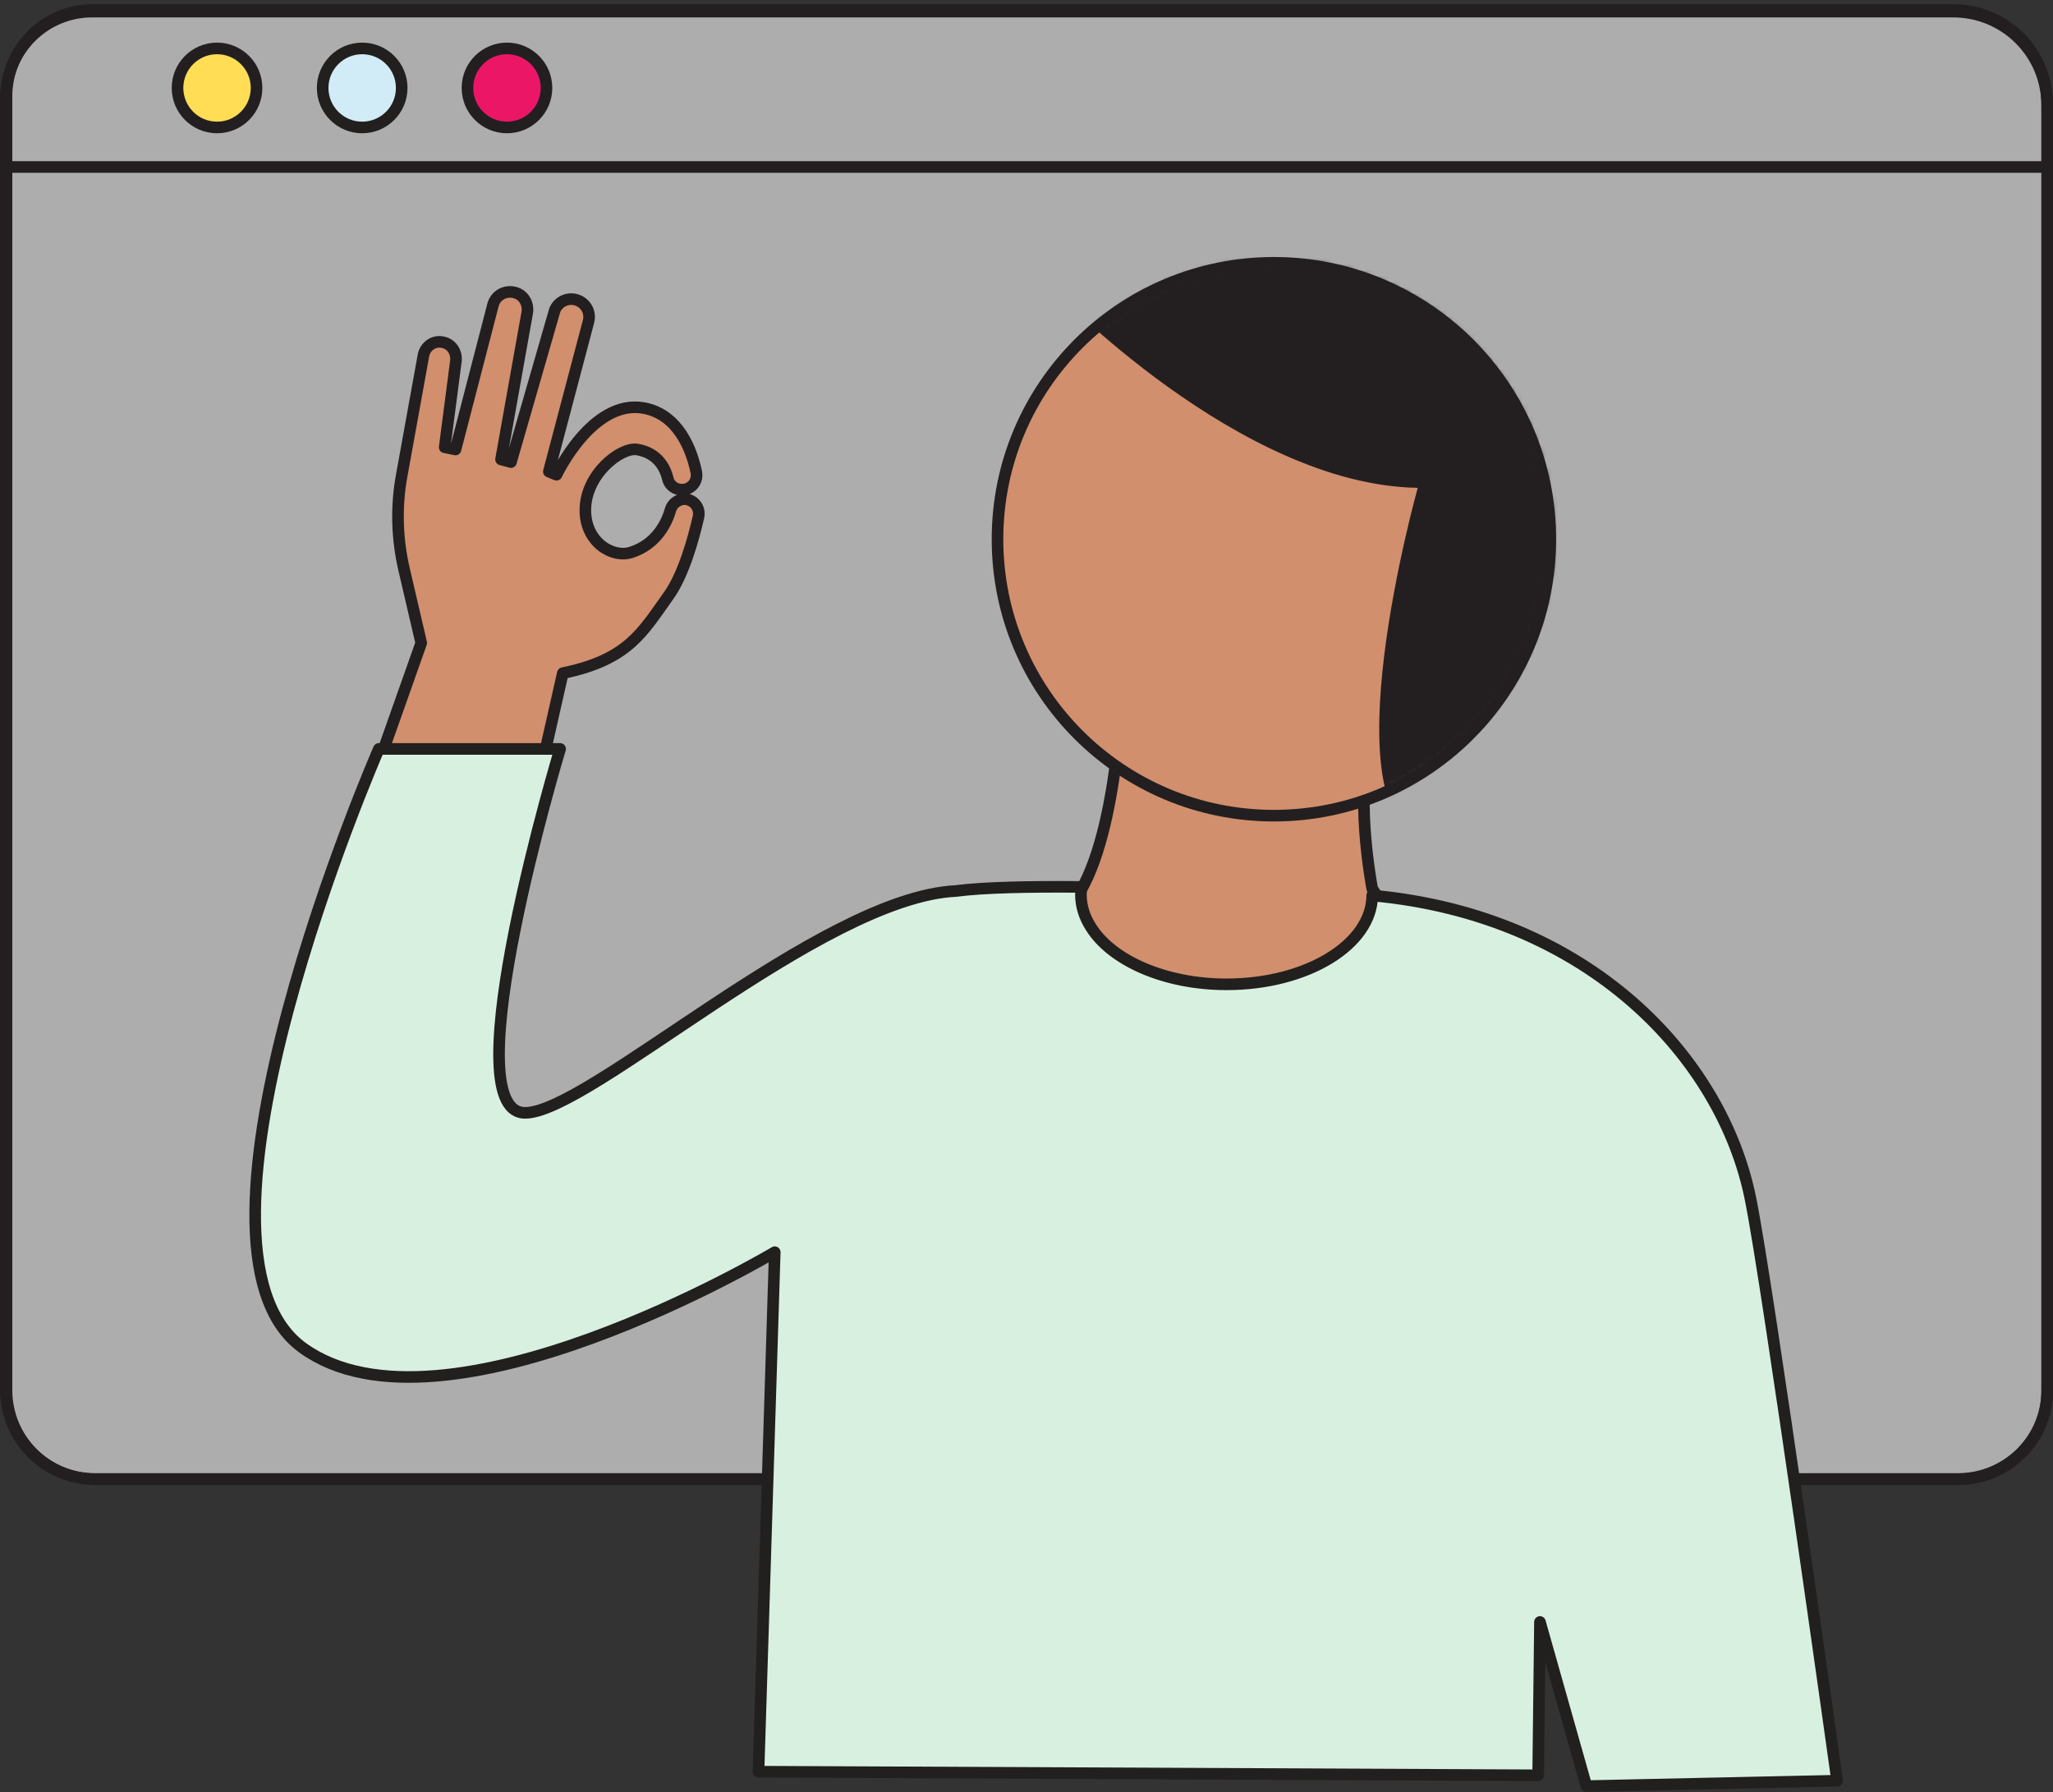
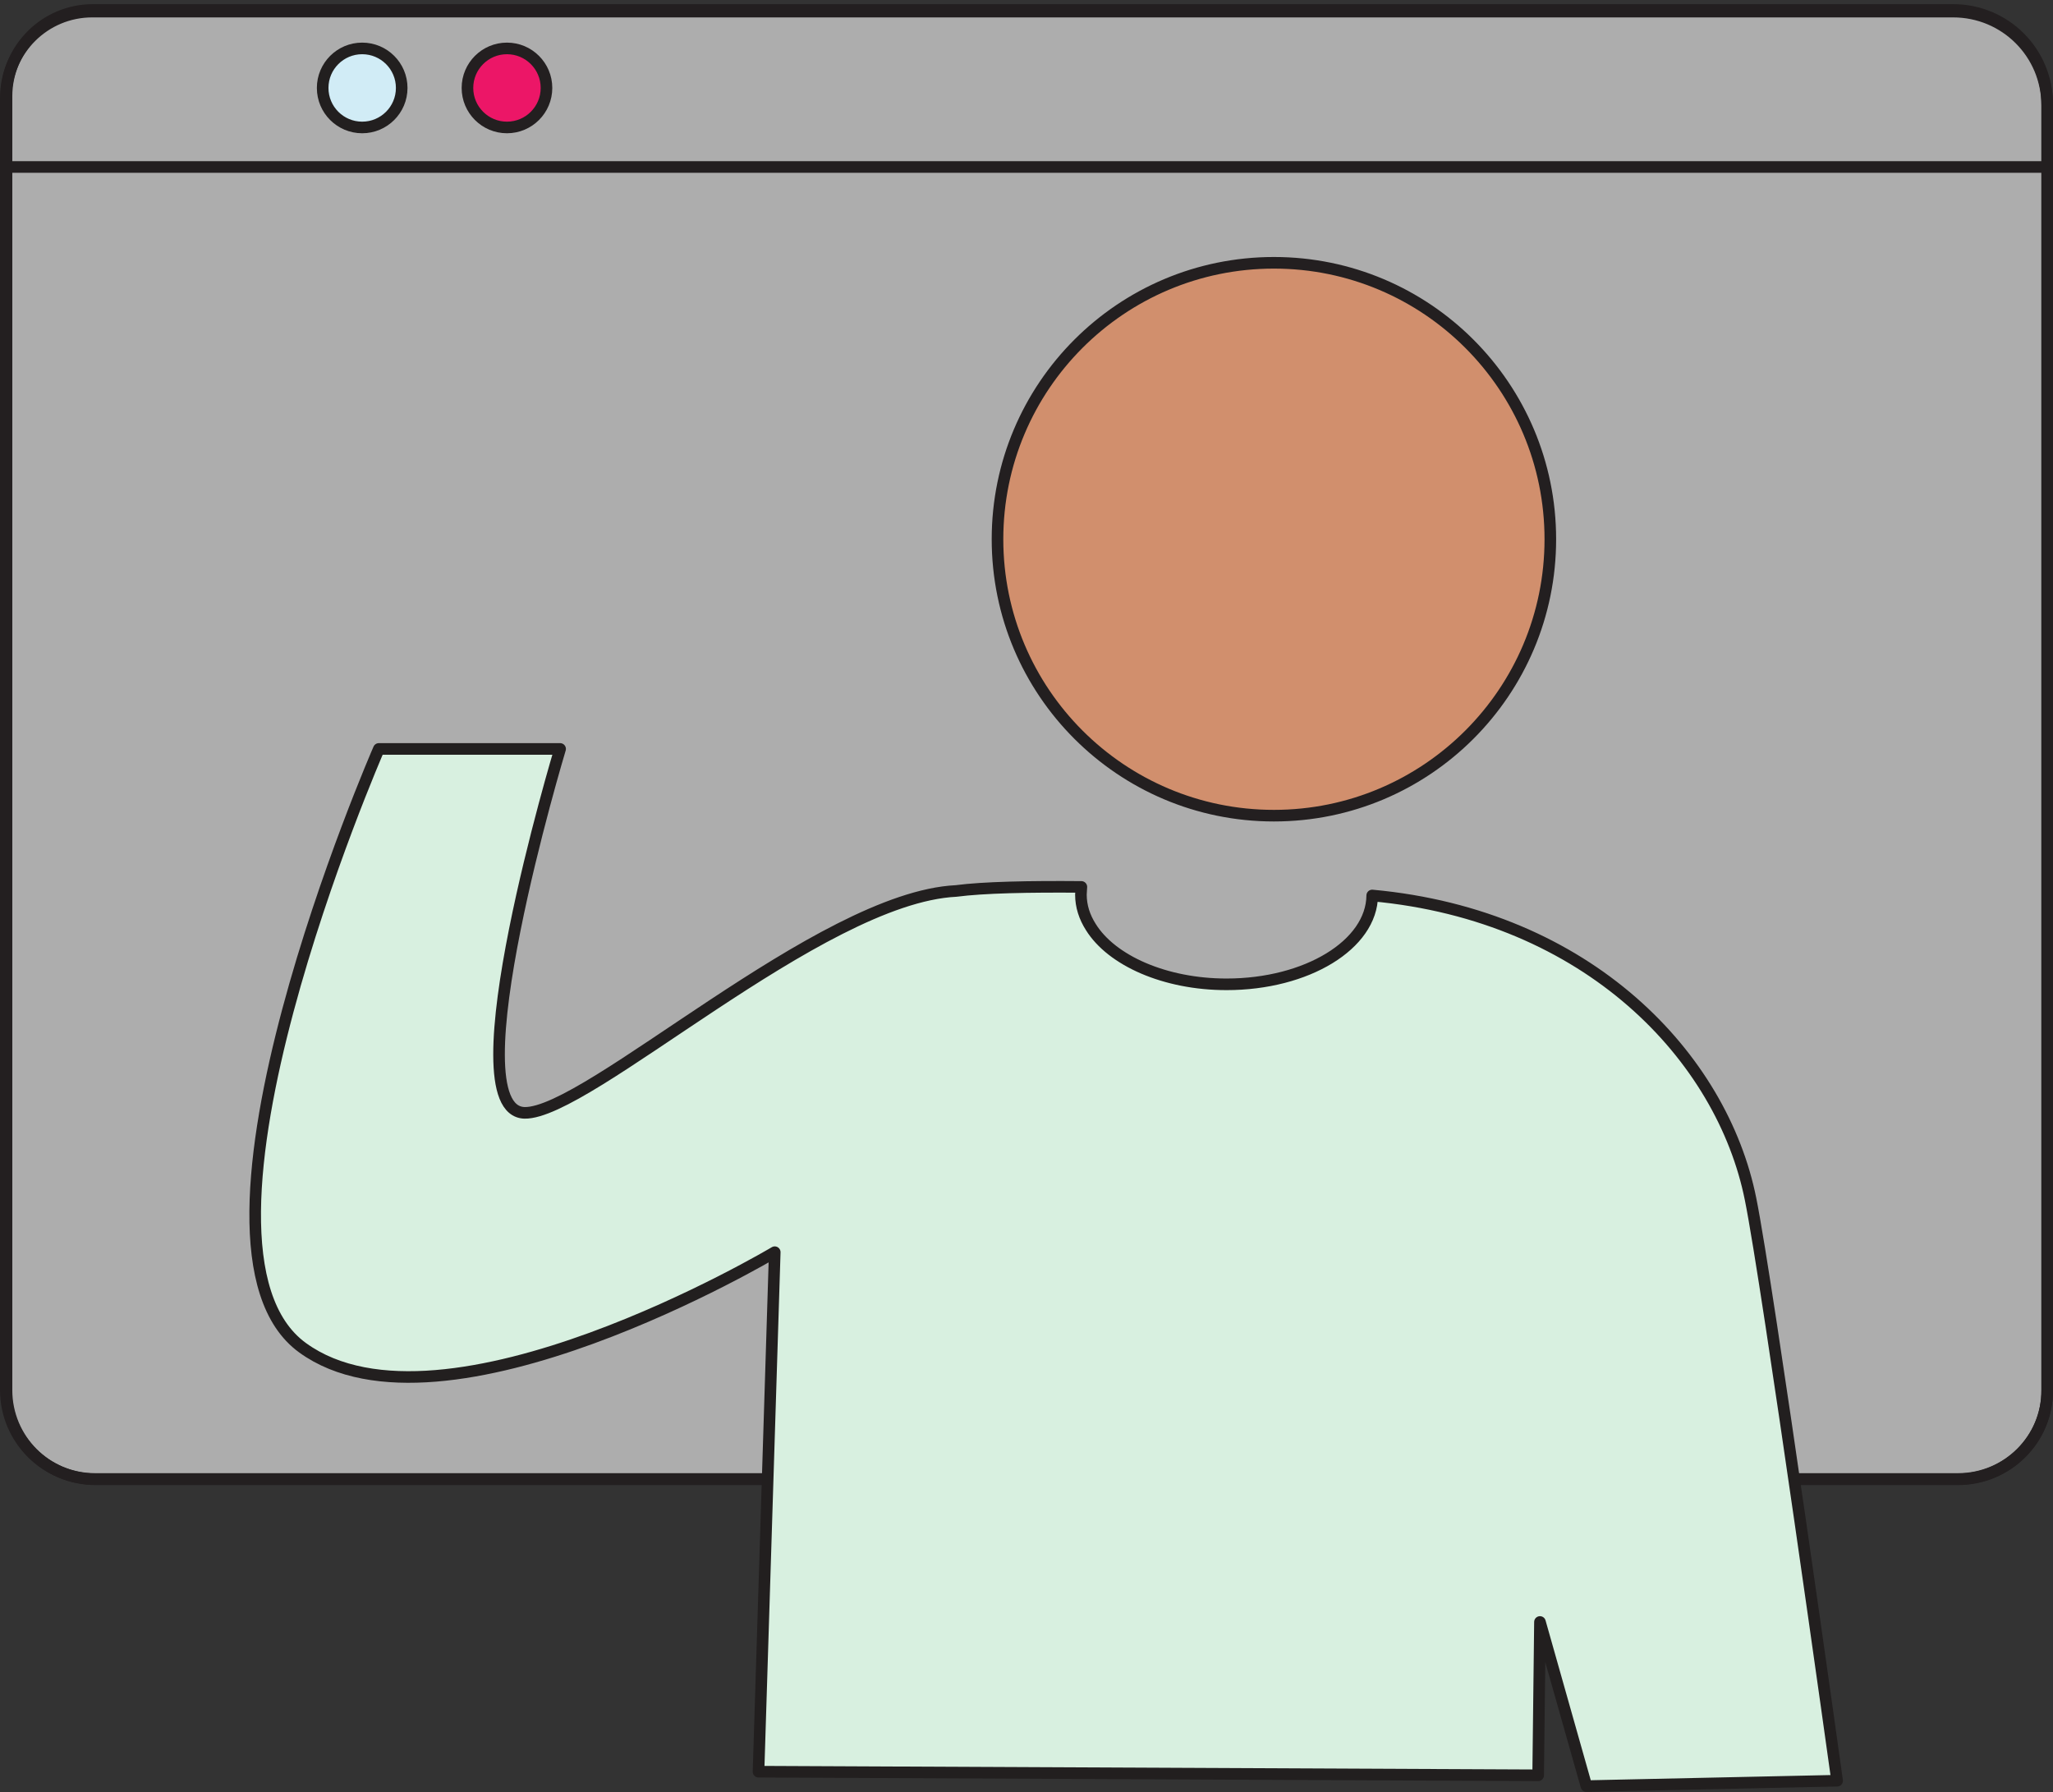
<svg xmlns="http://www.w3.org/2000/svg" width="354" height="309" viewBox="0 0 354 309" fill="none">
  <rect x="0" y="0" width="354" height="309" fill="#333333" stroke="none" />
  <path d="M337.622 255.055H16.498C7.995 255.055 1.121 248.181 1.121 239.678V16.61C1.121 8.348 7.814 1.715 16.016 1.715H336.777C345.763 1.715 352.999 8.951 352.999 17.937V239.678C353.06 248.181 346.125 255.055 337.622 255.055Z" fill="white" fill-opacity="0.6" stroke="#231F20" stroke-width="2" stroke-miterlimit="10" stroke-linecap="round" stroke-linejoin="round" />
  <path d="M1 28.791H352.939" stroke="#231F20" stroke-width="2" stroke-miterlimit="10" stroke-linecap="round" stroke-linejoin="round" />
-   <path d="M37.424 21.977C41.188 21.977 44.239 18.926 44.239 15.163C44.239 11.399 41.188 8.348 37.424 8.348C33.661 8.348 30.61 11.399 30.61 15.163C30.61 18.926 33.661 21.977 37.424 21.977Z" fill="#FFDD55" stroke="#231F20" stroke-width="2" stroke-miterlimit="10" stroke-linecap="round" stroke-linejoin="round" />
  <path d="M62.451 21.977C66.215 21.977 69.266 18.926 69.266 15.163C69.266 11.399 66.215 8.348 62.451 8.348C58.688 8.348 55.637 11.399 55.637 15.163C55.637 18.926 58.688 21.977 62.451 21.977Z" fill="#D1ECF6" stroke="#221F1F" stroke-width="2" stroke-miterlimit="10" stroke-linecap="round" stroke-linejoin="round" />
  <path d="M87.417 21.977C91.18 21.977 94.231 18.926 94.231 15.163C94.231 11.399 91.18 8.348 87.417 8.348C83.653 8.348 80.603 11.399 80.603 15.163C80.603 18.926 83.653 21.977 87.417 21.977Z" fill="#EC1667" stroke="#231F20" stroke-width="2" stroke-miterlimit="10" stroke-linecap="round" stroke-linejoin="round" />
  <path d="M337.617 255H16.383C7.877 255 1 248.134 1 239.643V16.875C1 8.625 7.696 2 15.9 2H336.772C345.761 2 353 9.227 353 18.2V239.643C353.06 248.134 346.122 255 337.617 255Z" stroke="#231F20" stroke-width="2" stroke-miterlimit="10" />
-   <path d="M72.633 110.856L69.679 98.183C68.435 92.818 68.279 87.297 69.29 81.855L73.022 61.25C73.333 59.695 74.81 58.684 76.288 58.995C77.765 59.229 78.776 60.628 78.62 62.183L76.676 77.112L78.542 77.5L84.996 52.62C85.385 51.065 86.862 50.132 88.417 50.365C90.127 50.598 91.216 52.231 90.905 53.941L86.395 79.211L88.106 79.677L95.57 53.786C95.959 52.309 97.436 51.376 98.991 51.609C100.78 51.92 101.946 53.63 101.479 55.419L94.637 81.31L95.959 81.855C95.959 81.855 102.101 68.792 110.965 70.347C117.03 71.436 119.285 77.656 120.062 81.388C120.373 82.943 119.285 84.343 117.73 84.42C116.563 84.498 115.397 83.721 115.164 82.554C114.697 80.688 113.453 78.122 109.877 77.5C107.078 77.034 101.013 81.699 100.935 87.841C100.857 93.44 105.6 96.316 108.866 95.228C113.22 93.828 115.008 90.096 115.63 87.841C115.941 86.831 116.874 86.131 117.963 86.053C119.596 86.053 120.762 87.53 120.451 89.085C119.596 92.818 117.885 99.115 115.242 102.77C110.732 109.068 108.322 113.733 97.047 116.066L89.972 147.322L61.826 141.413L72.633 110.856Z" fill="#D18F6D" stroke="#231F20" stroke-width="2" stroke-miterlimit="10" stroke-linecap="round" stroke-linejoin="round" />
-   <path d="M193.382 119.953C193.382 119.953 192.449 149.888 183.119 157.585C173.555 165.438 233.269 195.217 233.269 195.217L244.077 164.427L236.612 153.231C236.612 153.231 233.191 135.193 236.923 127.962C240.889 120.42 193.382 119.953 193.382 119.953Z" fill="#D18F6D" stroke="#231F20" stroke-width="2" stroke-miterlimit="10" stroke-linecap="round" stroke-linejoin="round" />
  <path d="M301.846 206.724C296.948 182.31 273.933 157.818 236.612 154.397C236.534 162.872 225.338 169.714 211.498 169.714C200.846 169.714 191.671 165.593 188.095 159.84C187.006 158.129 186.384 156.263 186.384 154.242C186.384 153.775 186.462 153.309 186.462 152.92C177.443 152.842 169.59 152.998 164.847 153.62C141.366 154.786 101.323 192.107 90.438 191.874C77.764 191.485 96.58 129.128 96.58 129.128H65.324C65.324 129.128 27.925 214.811 52.184 232.383C76.443 249.955 133.59 215.899 133.59 215.899L130.791 305.47L265.225 306.092L265.536 279.656L273.544 307.958L316.775 307.025C316.775 307.025 304.801 221.264 301.846 206.724Z" fill="#D8F0E0" stroke="#221F1F" stroke-width="2" stroke-miterlimit="10" stroke-linecap="round" stroke-linejoin="round" />
  <path d="M219.973 140.324C246.296 140.324 267.635 118.985 267.635 92.662C267.635 66.339 246.296 45 219.973 45C193.65 45 172.311 66.339 172.311 92.662C172.311 118.985 193.65 140.324 219.973 140.324Z" fill="#D18F6D" />
  <path d="M219.662 140.635C245.985 140.635 267.324 119.296 267.324 92.973C267.324 66.65 245.985 45.311 219.662 45.311C193.339 45.311 172 66.65 172 92.973C172 119.296 193.339 140.635 219.662 140.635Z" stroke="#231F20" stroke-width="2" stroke-miterlimit="10" stroke-linecap="round" stroke-linejoin="round" />
  <mask id="mask0" mask-type="alpha" maskUnits="userSpaceOnUse" x="172" y="45" width="96" height="96">
    <path d="M219.973 140.324C246.296 140.324 267.635 118.985 267.635 92.662C267.635 66.339 246.296 45 219.973 45C193.65 45 172.311 66.339 172.311 92.662C172.311 118.985 193.65 140.324 219.973 140.324Z" fill="#D18F6D" />
  </mask>
  <g mask="url(#mask0)">
-     <path d="M181.563 49.82C181.563 49.82 213.753 83.642 244.465 84.109C244.465 84.109 228.526 140.868 246.02 144.989C263.592 149.11 309.777 115.132 308.999 94.372C308.222 73.612 199.913 5.424 186.617 28.594C173.322 51.686 181.563 49.82 181.563 49.82Z" fill="#231F20" />
-   </g>
+     </g>
</svg>